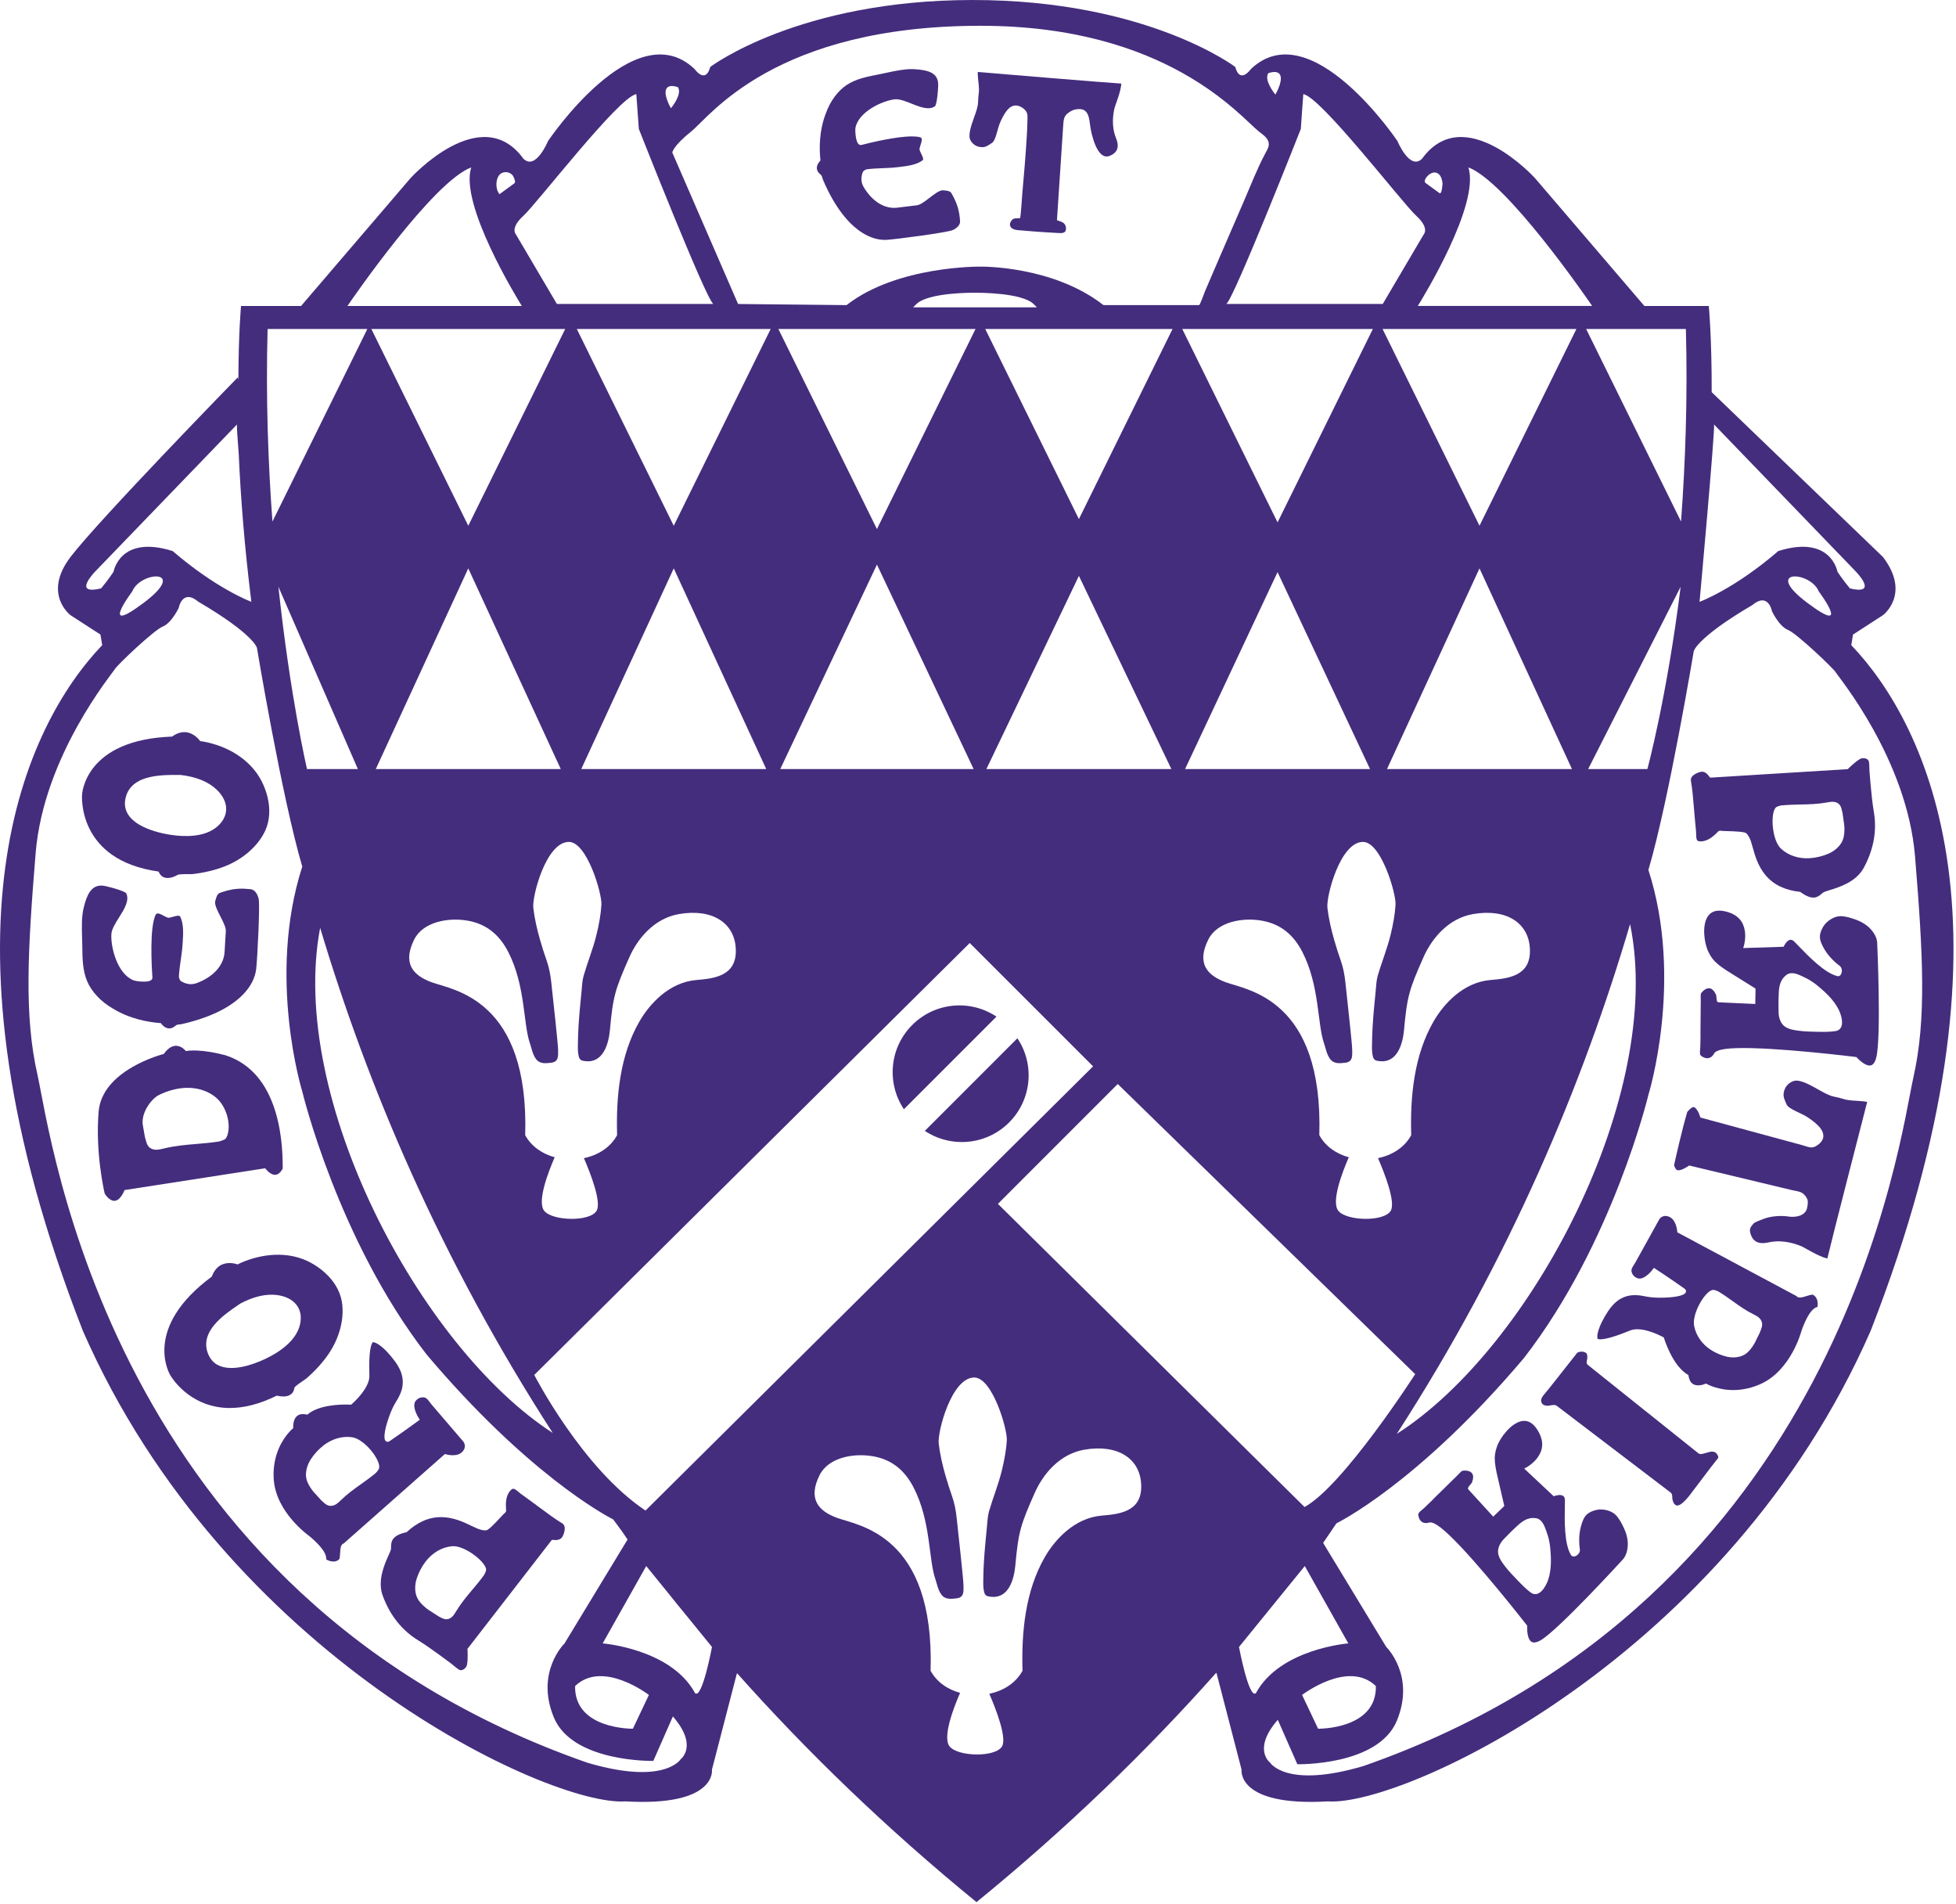
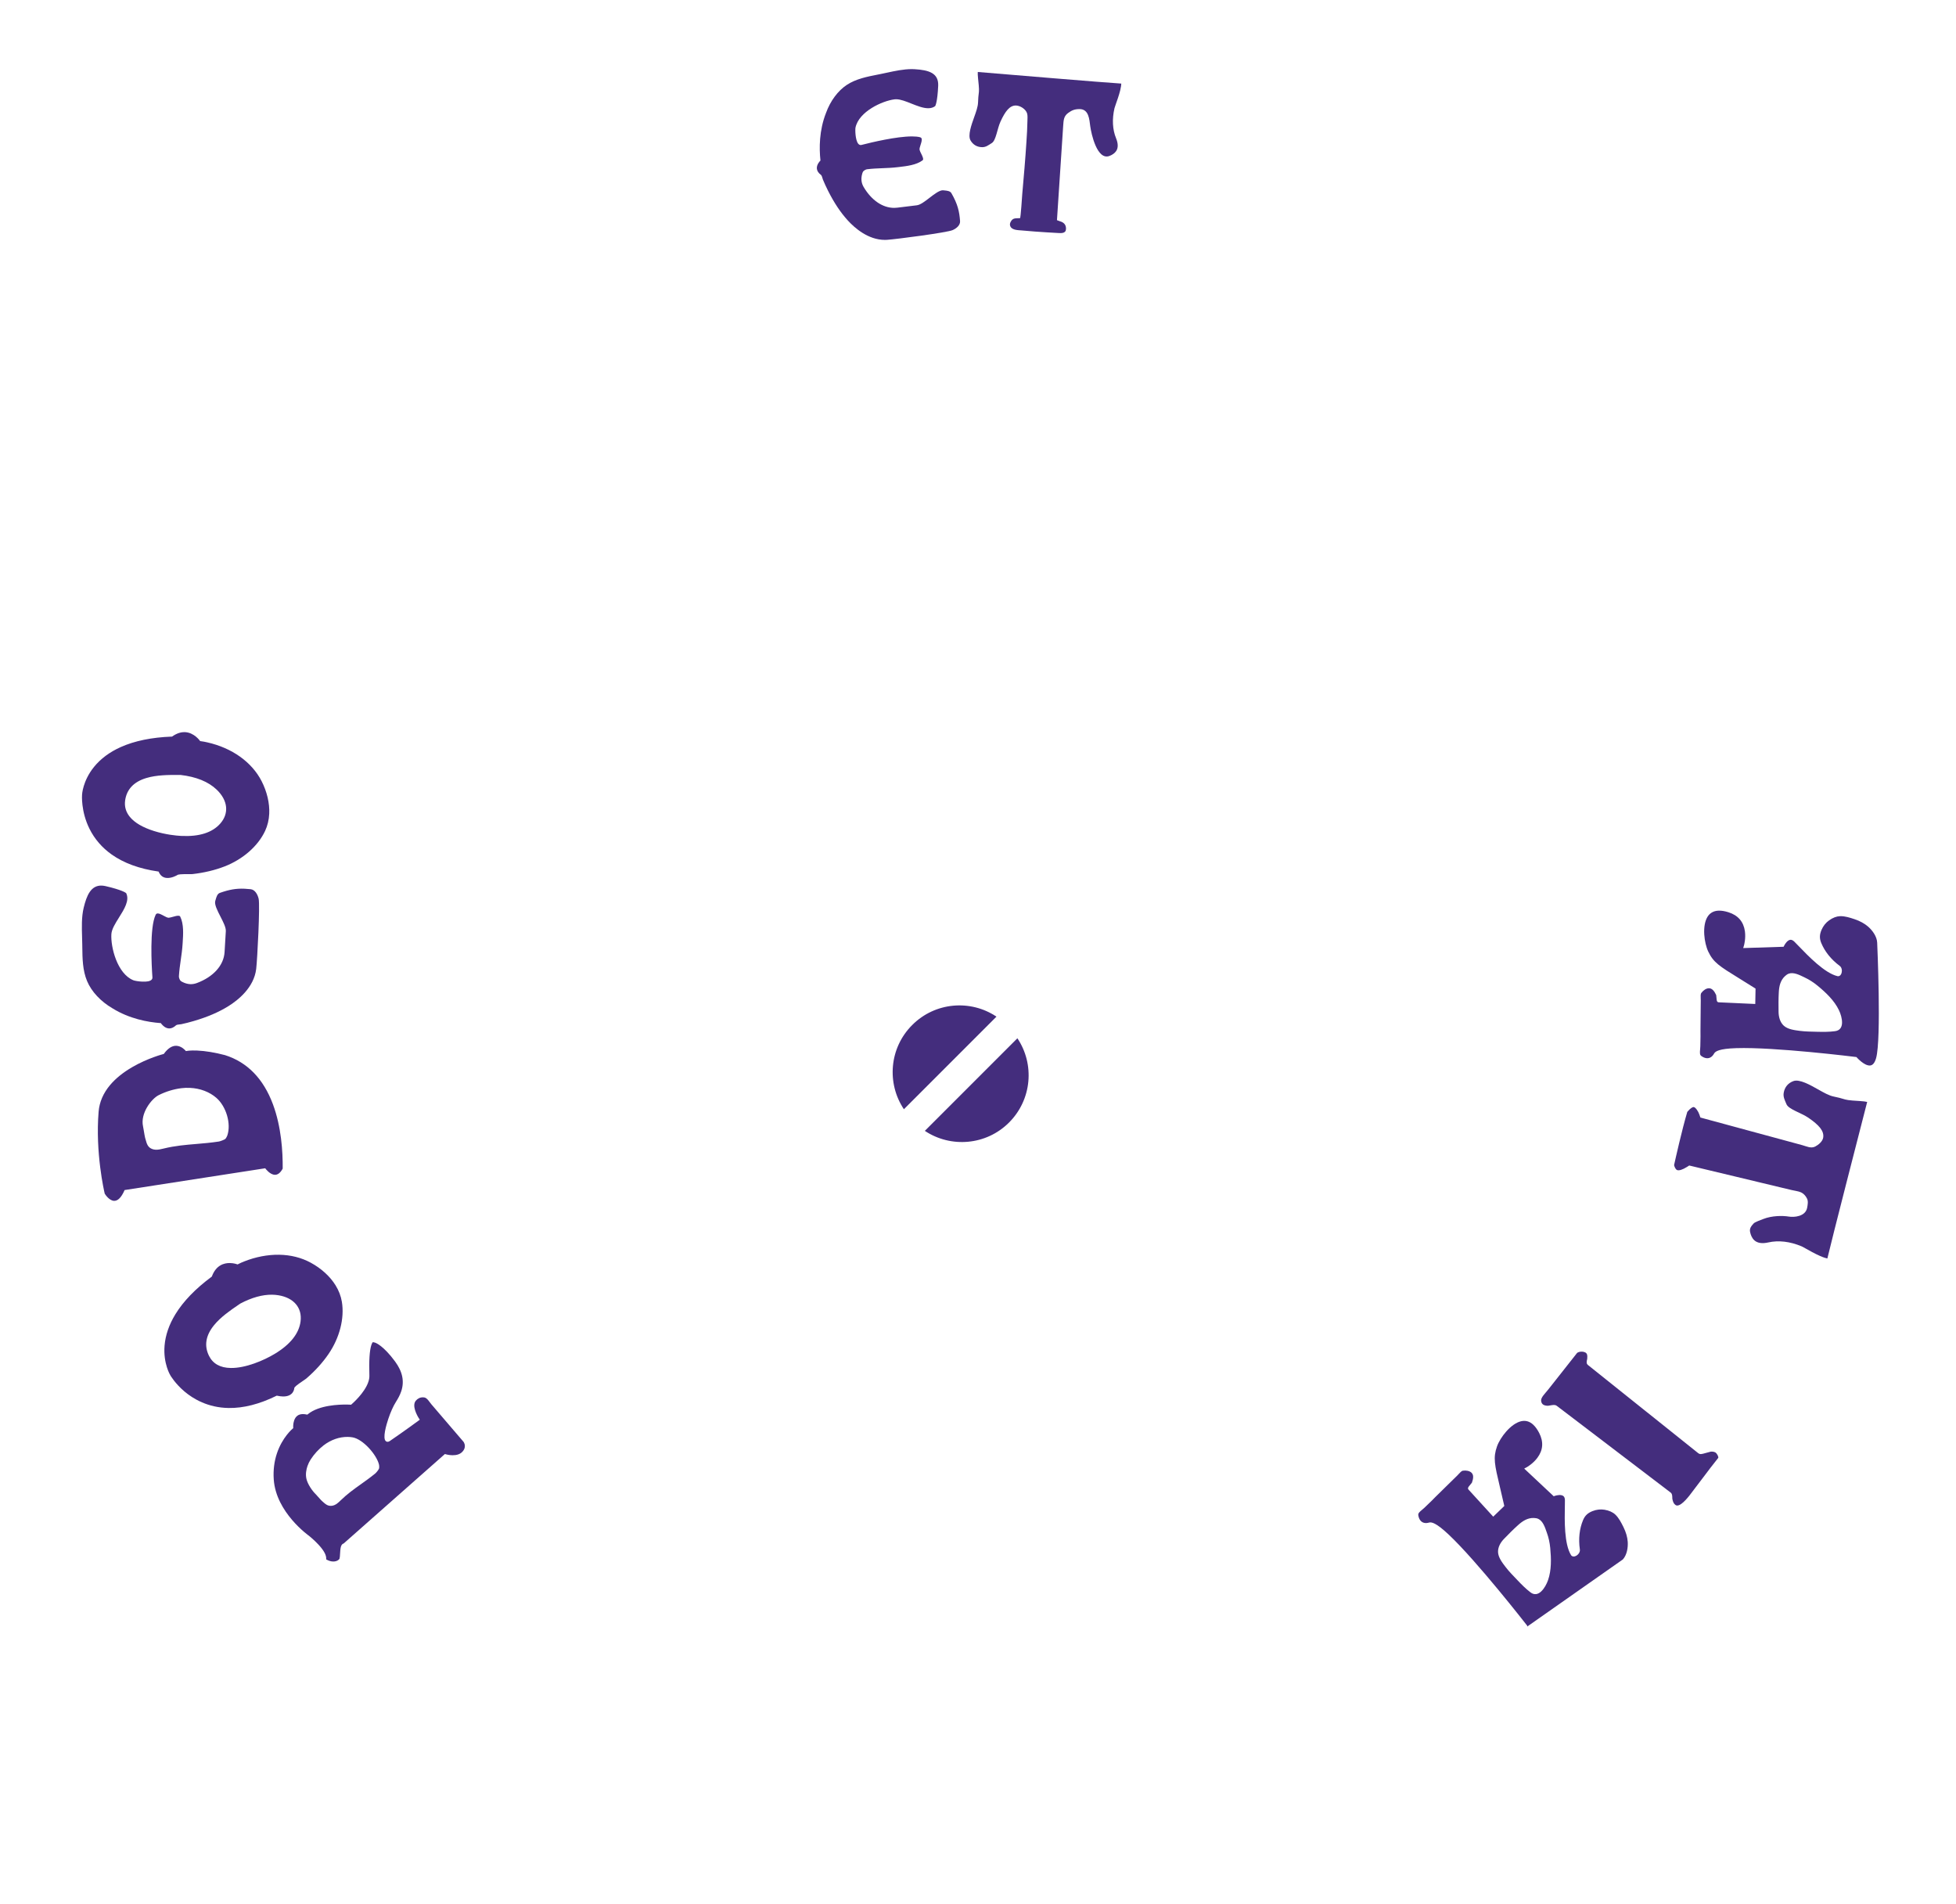
<svg xmlns="http://www.w3.org/2000/svg" clip-rule="evenodd" fill-rule="evenodd" stroke-linejoin="round" stroke-miterlimit="2" viewBox="0 0 593 577">
  <g fill="#442d7d" fill-rule="nonzero" transform="matrix(4.167 0 0 4.167 -4.282 -11.754)">
-     <path d="m100.218 131.282c-5.64 1.668-6.793-.258-6.793-.258s-1.297-.964.568-3.107l1.423 3.233s5.885.129 7.241-3.17c1.361-3.298-.775-5.366-.775-5.366l-4.59-7.565.969-1.425s5.884-2.845 13.644-12.026c6.466-8.341 9.052-19.14 9.052-19.14s2.588-8.34 0-16.358c1.488-5.044 3.298-15.909 3.298-15.909s.194-.969 4.267-3.361c1.166-.969 1.424.453 1.424.453s.518 1.099 1.166 1.357c.644.26 3.36 2.846 3.489 3.105.131.258 5.173 6.272 5.756 13.384.581 7.114.84 11.833-.129 16.101-.972 4.268-5.136 37.873-40.01 50.052zm.911-5.818c.065 3.167-4.203 3.102-4.203 3.102l-1.165-2.457s3.364-2.586 5.368-.645zm-9.958-2.845 4.786-5.887 3.168 5.628s-4.978.388-6.725 3.62c-.516.454-1.229-3.361-1.229-3.361zm-17.54-32.23 8.718-8.719 21.64 21.104s-5.228 8.13-8.049 9.665zm7.555 22.675c-1.999.168-3.417 1.766-4.134 3.003-1.431 2.469-1.715 5.485-1.632 8.283-.491.906-1.405 1.464-2.416 1.673.483 1.111 1.296 3.205.924 3.83-.488.817-3.22.746-3.813 0-.533-.673.293-2.816.764-3.896-.902-.247-1.699-.783-2.146-1.607.296-9.916-5.244-10.553-6.803-11.121-1.401-.511-2.124-1.41-1.271-3.112.642-1.282 2.467-1.624 3.914-1.364 1.447.259 2.338 1.125 2.929 2.275 1.252 2.438 1.083 5.196 1.564 6.61.128.377.201.813.432 1.146.275.395.702.35 1.129.298.419-.051.491-.295.501-.647.01-.362-.03-.728-.064-1.089-.087-.904-.185-1.806-.283-2.709-.05-.457-.098-.915-.147-1.372-.063-.576-.151-1.073-.342-1.619-.172-.493-.332-.989-.475-1.49-.219-.767-.403-1.549-.494-2.342-.096-.844.933-4.795 2.587-4.795 1.323 0 2.417 3.769 2.369 4.562-.045.746-.187 1.484-.364 2.209-.247 1.011-.642 1.969-.931 2.963-.107.371-.115.765-.154 1.147-.043.432-.086.865-.124 1.298-.075.841-.131 1.684-.139 2.528-.003.29-.013.602.06.886.069.27.182.32.474.355 1.303.156 1.703-1.243 1.798-2.285.223-2.454.384-2.951 1.41-5.269.601-1.359 1.803-2.827 3.599-3.142 2.452-.431 4.15.655 4.15 2.689 0 1.827-1.606 1.998-2.872 2.104zm-33.195-.367c-4.616-3.077-8.093-9.865-8.093-9.865l31.683-31.418 8.975 8.972zm3.607 13.283c-1.744-3.232-6.723-3.62-6.723-3.62l3.169-5.628 1.441 1.773c.538.675 1.085 1.348 1.641 2.021l1.701 2.093s-.71 3.815-1.229 3.361zm-3.361.129-1.164 2.457s-4.267.065-4.204-3.102c2.006-1.941 5.368.645 5.368.645zm2.316 4.671s-1.153 1.925-6.794.258c-34.872-12.179-39.039-45.784-40.008-50.053-.972-4.267-.713-8.987-.131-16.1.581-7.113 5.627-13.126 5.755-13.384.128-.26 2.845-2.846 3.492-3.105.647-.258 1.163-1.357 1.163-1.357s.26-1.422 1.423-.453c4.074 2.392 4.268 3.361 4.268 3.361s1.81 10.865 3.298 15.909c-2.585 8.017 0 16.358 0 16.358s2.586 10.799 9.052 19.14c7.277 8.607 12.902 11.646 13.575 11.992.212.291.426.583.641.874l.399.584-4.592 7.566s-2.134 2.068-.775 5.366c1.358 3.299 7.241 3.171 7.241 3.171l1.423-3.234c1.865 2.142.57 3.107.57 3.107zm-39.076-84.107c-3.319 2.49-.83-.83-.83-.83.604-1.506 4.149-1.657.83.83zm-3.094-1.054c-2.188.527-.377-1.282-.377-1.282l10.261-10.638c-.019.112.037.964.131 2.181.136 3.051.41 6.66.917 10.715-.153-.057-2.587-.991-5.726-3.693-3.849-1.206-4.3 1.509-4.3 1.509s-.453.678-.906 1.208zm12.114-18.869h7.257l-6.905 14.007c-.314-4.23-.488-8.984-.352-14.007zm14.815-11.753c-.867 2.689 3.344 9.538 3.68 10.079h-12.686c.413-.603 6.221-9.034 9.006-10.079zm2.113.482.011-.009c.121-.099.293-.143.465-.123.178.021.336.109.434.241.022.029.185.333.163.479-.008.051-.035.08-.056.095l-1.077.785-.059-.088c-.24-.36-.224-1.09.119-1.38zm1.681 3.04c.993-.904 6.954-8.67 8.217-8.85.09 1.174.182 2.528.182 2.528s4.876 12.373 5.418 12.733h-11.379l-2.981-5.057s-.449-.452.543-1.354zm10.441-9.299c.134-.163.394-.187.776-.069l.025.008.013.022c.293.488-.426 1.394-.457 1.432l-.064.079-.048-.089c-.057-.103-.545-1.016-.245-1.383zm.499 31.844-7.053-14.314h14.105zm-6.73 17.698 6.73-14.6 6.729 14.6zm-1.49 0h-13.458l6.729-14.599zm-6.729-17.699-7.052-14.313h14.104zm-11.734 17.699s-1.22-5.23-2.08-13.262l5.782 13.262zm.957 11.548c3.421 11.429 8.729 24.071 16.924 36.742-9.679-6.252-19.275-24.392-16.924-36.742zm21.605 15.08c-.491.907-1.405 1.464-2.416 1.673.483 1.112 1.296 3.205.924 3.829-.488.819-3.22.747-3.813 0-.533-.671.293-2.814.764-3.894-.902-.247-1.699-.783-2.146-1.608.296-9.915-5.244-10.552-6.803-11.12-1.401-.511-2.123-1.41-1.271-3.112.642-1.283 2.467-1.624 3.915-1.365 1.446.259 2.337 1.126 2.928 2.275 1.252 2.439 1.083 5.197 1.564 6.61.128.378.201.813.432 1.146.275.396.702.35 1.129.298.42-.051.491-.294.501-.646.011-.363-.03-.729-.064-1.089-.086-.904-.185-1.806-.283-2.709-.05-.458-.097-.915-.147-1.373-.063-.575-.151-1.073-.342-1.619-.172-.492-.332-.988-.475-1.49-.219-.766-.403-1.548-.494-2.342-.096-.844.933-4.794 2.588-4.794 1.322 0 2.416 3.768 2.368 4.562-.045.745-.186 1.484-.364 2.208-.247 1.012-.642 1.969-.931 2.964-.107.371-.115.764-.153 1.146-.044.433-.087.866-.125 1.299-.074.84-.131 1.683-.139 2.527-.003.29-.013.603.06.886.069.271.182.32.474.355 1.304.156 1.703-1.243 1.798-2.285.223-2.453.384-2.95 1.41-5.269.601-1.359 1.803-2.826 3.6-3.142 2.451-.431 4.149.656 4.149 2.689 0 1.828-1.605 1.999-2.872 2.105-1.999.168-3.417 1.765-4.134 3.002-1.431 2.47-1.715 5.486-1.632 8.283zm21.536-60.214.233-.232c.857-.856 4.134-.836 4.273-.826.133-.006 3.409-.03 4.269.826l.233.232zm4.404 33.586h-14.07l7.035-14.873zm-7.036-17.458-7.172-14.554h14.345zm21.422 17.458h-13.458l6.73-14.052zm-6.728-18.184-6.815-13.828h13.628zm-28.193-28.206c1.354-1.084 6.051-7.676 21.041-7.676 13.545 0 18.872 6.591 20.228 7.675.235.189.543.384.677.666.17.358-.034.645-.201.958-.597 1.12-1.043 2.299-1.549 3.46-.585 1.344-1.167 2.689-1.747 4.035-.361.839-.722 1.678-1.082 2.517-.032.074-.359 1.007-.432 1.007h-6.954c-3.701-2.889-8.94-2.799-8.94-2.799s-6.051-.09-9.753 2.799l-7.891-.081-4.786-11.017s.035-.461 1.389-1.544zm41.962-4.208.014-.022.025-.008c.385-.121.649-.099.787.068.304.373-.192 1.301-.249 1.406l-.049.089-.064-.079c-.031-.039-.76-.96-.464-1.454zm2.378 4.033s.09-1.354.179-2.528c1.263.18 7.224 7.946 8.219 8.85.991.902.541 1.354.541 1.354l-2.979 5.057h-11.381c.544-.36 5.421-12.733 5.421-12.733zm9.556 3.2c.184-.062.36-.025.5.109h.001c.018.019.038.041.057.064.096.122.162.315.195.577.004.025-.035.646-.148.714l-.039.023-.05-.027s-.967-.704-.991-.722c-.029-.021-.074-.071-.06-.171.03-.192.264-.475.535-.567zm2.633-.4c2.787 1.045 8.595 9.476 9.007 10.079h-12.686c.337-.541 4.548-7.39 3.679-10.079zm8.715 43.765 6.729-13.262c-1.001 8.032-2.42 13.262-2.42 13.262zm3.05 11.275c2.556 12.399-7.187 30.849-16.974 37.082 8.267-12.794 13.578-25.561 16.974-37.082zm-4.228-11.275h-13.458l6.73-14.599zm-6.728-17.699-7.053-14.313h14.104zm-21.626-14.313h13.868l-6.934 14.069zm6.934 17.686 6.729 14.326h-13.458zm9.725 40.954c-.491.907-1.405 1.464-2.416 1.673.483 1.112 1.296 3.205.925 3.829-.489.819-3.221.747-3.814 0-.533-.671.293-2.814.764-3.894-.902-.247-1.699-.783-2.146-1.608.296-9.915-5.244-10.552-6.803-11.12-1.401-.511-2.124-1.41-1.271-3.112.642-1.283 2.467-1.624 3.914-1.365 1.446.259 2.338 1.126 2.929 2.275 1.252 2.439 1.082 5.197 1.564 6.61.128.378.201.813.432 1.146.275.396.701.35 1.129.298.419-.051.49-.294.501-.646.01-.363-.03-.729-.064-1.089-.087-.904-.185-1.806-.283-2.709-.05-.458-.098-.915-.147-1.373-.063-.575-.152-1.073-.342-1.619-.172-.492-.332-.988-.475-1.49-.219-.766-.403-1.548-.494-2.342-.096-.844.933-4.794 2.588-4.794 1.322 0 2.416 3.768 2.368 4.562-.045.745-.186 1.484-.363 2.208-.248 1.012-.643 1.969-.931 2.964-.108.371-.116.764-.154 1.146-.044.433-.087.866-.125 1.299-.074.84-.131 1.683-.139 2.527-.003.29-.013.603.06.886.069.271.182.32.474.355 1.304.156 1.703-1.243 1.798-2.285.223-2.453.385-2.95 1.41-5.269.601-1.359 1.803-2.826 3.6-3.142 2.452-.431 4.15.656 4.149 2.689 0 1.828-1.605 1.999-2.872 2.105-1.999.168-3.417 1.765-4.134 3.002-1.431 2.47-1.715 5.486-1.632 8.283zm19.983-58.64c.135 5.023-.039 9.777-.353 14.007l-6.904-14.007zm8.84 19.923c-3.319-2.487.226-2.336.829-.83 0 0 2.489 3.32-.829.83zm-6.791-12.974 10.261 10.638s1.81 1.809-.378 1.282c-.453-.53-.904-1.208-.904-1.208s-.454-2.715-4.302-1.509c-3.241 2.792-5.732 3.696-5.732 3.696s1.133-12.447 1.055-12.899zm9.983 16.049.129-.771 2.179-1.41s2.052-1.538 0-4.23l-12.463-11.992c.01-4.003-.211-6.269-.211-6.269h-4.685l-7.966-9.306s-5.129-5.64-8.207-1.409c-.896.898-1.795-1.283-1.795-1.283s-6.281-9.358-10.64-5.255c-.898 1.154-1.153-.129-1.153-.129s-6.41-4.873-19.105-4.873c-12.692 0-19.103 4.873-19.103 4.873s-.257 1.283-1.155.129c-4.359-4.103-10.641 5.255-10.641 5.255s-.896 2.181-1.795 1.283c-3.076-4.231-8.204 1.409-8.204 1.409l-7.969 9.306h-4.369s-.183 1.942-.192 5.406l-.036-.222s-10.128 10.383-12.179 13.077c-2.05 2.692 0 4.23 0 4.23l2.179 1.41.129.771c-5.514 5.768-12.82 20.64-1.41 49.872 10.385 23.718 33.975 34.617 39.488 34.231 6.668.386 6.283-2.309 6.283-2.309l1.795-6.924.031-.092c5.073 5.698 10.848 11.287 17.422 16.654 6.588-5.378 12.371-10.978 17.446-16.689l.043.127 1.795 6.924s-.386 2.695 6.282 2.309c5.513.386 29.103-10.513 39.489-34.231 11.409-29.232 4.103-44.104-1.412-49.872z" />
    <path d="m67.397 77.378c-1.668 1.663-1.87 4.237-.607 6.127l6.735-6.735c-1.884-1.264-4.461-1.062-6.128.608z" />
    <path d="m75.048 78.344-6.734 6.734c1.889 1.258 4.465 1.056 6.126-.606 1.67-1.67 1.873-4.244.608-6.128z" />
-     <path d="m19.715 71.886c0 .069 0 .139-.001.207.001-.068.001-.138.001-.207z" />
    <path d="m14.208 77.322c.294-.063.6-.14.908-.231 1-.291 1.83-.648 2.539-1.09.682-.426 1.851-1.342 2.012-2.703.083-.695.286-4.643.177-5.107-.074-.312-.266-.657-.584-.691-.162-.017-.304-.028-.435-.034-.607-.027-1.112.058-1.803.303-.184.066-.248.29-.304.487-.01.032-.018.063-.028.093-.079.257.155.711.38 1.15.207.405.403.786.387 1.059l-.001.008-.09 1.51c-.058.962-.813 1.804-2.021 2.252-.16.059-.321.086-.48.079-.192-.009-.384-.064-.586-.168-.053-.028-.112-.063-.149-.122-.041-.064-.099-.204-.085-.308.024-.397.079-.785.133-1.16s.109-.763.133-1.158l.008-.124c.039-.593.087-1.331-.179-1.87-.014-.029-.041-.062-.13-.066-.109-.005-.257.037-.399.077-.11.031-.213.06-.297.068-.009.001-.018.001-.027.001-.091-.004-.206-.067-.341-.14-.144-.078-.308-.167-.431-.172-.079-.004-.13.027-.165.101-.446.924-.294 3.689-.236 4.514.002.028.003.044.003.047.001.063-.022.12-.068.164-.106.104-.332.148-.674.133-.278-.012-.554-.062-.651-.102-1.166-.476-1.65-2.402-1.594-3.347.022-.365.28-.776.553-1.211.387-.616.786-1.252.523-1.777-.03-.027-.29-.23-1.492-.509-.096-.022-.189-.035-.276-.039-.808-.036-1.112.748-1.32 1.601-.164.672-.141 1.425-.119 2.153.005.179.011.348.013.517.001.063.002.126.003.19.01.839.021 1.707.349 2.487.318.759.989 1.478 1.84 1.974 1.235.769 2.582 1.01 3.495 1.078l.033.002.018.028c.003.004.233.345.57.36.168.008.339-.068.508-.223.05-.046.153-.06.292-.074.036-.003.07-.007.088-.01z" />
    <path d="m28.612 109.613c-.002.007-.004.015-.007.024-.037.107-.21.308-.27.357-.36.296-.711.546-1.052.788-.509.363-.989.705-1.47 1.173l-.006.006c-.164.16-.349.341-.608.385-.041.006-.081.01-.12.009-.239-.004-.397-.147-.537-.273-.032-.029-.063-.057-.096-.085-.036-.03-.121-.124-.292-.316l-.003-.003c-.063-.07-.14-.156-.157-.173-.258-.251-.581-.725-.671-1.108-.083-.352-.006-.701.073-.933.058-.167.137-.332.23-.476.254-.394.578-.749.937-1.027.53-.41 1.157-.63 1.765-.621.115.002.229.012.341.03.762.125 1.768 1.266 1.935 1.995.011.048.021.183.008.248zm5.263-2.938-1.461-1.706c-.044-.052-.085-.107-.125-.161-.119-.16-.231-.312-.397-.339-.032-.005-.065-.008-.097-.008-.202-.003-.387.087-.523.255-.032.04-.057.086-.074.137-.148.44.297 1.121.301 1.128l.036.053.035.054-.052.038-.051.039c-.01.007-.969.716-2.079 1.474-.056.039-.112.058-.164.057-.043-.001-.084-.015-.118-.041-.268-.203.032-1.206.173-1.628.164-.488.359-.924.55-1.227.136-.215.289-.476.39-.777.242-.723.095-1.433-.45-2.172-.808-1.094-1.377-1.372-1.529-1.387l-.02-.002-.019-.002-.015-.011-.014-.01h.001s-.001 0-.001.001c-.003 0-.061.021-.126.214-.129.387-.178 1.133-.144 2.214.006.146-.02.305-.076.472-.27.807-1.176 1.59-1.215 1.623l-.042.036-.056-.004s-.083-.006-.224-.008c-.589-.009-2.047.04-2.852.693l-.025.02-.024.02-.032-.006-.031-.006c-.085-.017-.165-.026-.239-.028-.336-.005-.553.151-.662.477-.079.236-.066.476-.066.479l.002.034.002.035-.054.044c-.007.006-.742.623-1.132 1.786-.199.594-.277 1.231-.232 1.895.162 2.406 2.538 4.086 2.562 4.102l.002.001.003.003c.005.004.356.284.677.629.419.45.605.805.569 1.083.177.101.348.154.508.156.071.001.14-.008.204-.026.139-.04.232-.121.259-.178.001-.003.002-.006.003-.01.022-.066.031-.22.038-.356.011-.193.022-.391.068-.53.048-.142.127-.193.192-.21l7.312-6.46.029-.025.028-.025.037.011.036.011c.002 0 .213.063.471.067.311.004.549-.074.707-.234.084-.084.142-.173.172-.265.083-.246-.046-.443-.067-.474z" />
    <path d="m72.166 8.057c-.006.092-.006.245.021.482.087.777.074.88.043 1.129-.015.114-.034.27-.045.608-.01.308-.138.667-.287 1.082-.197.55-.466 1.304-.264 1.668.18.322.484.5.855.5.269 0 .438-.135.703-.304.303-.194.385-1.03.627-1.558.347-.757.669-1.169 1.113-1.169.318 0 .739.271.825.586.044.163.023.367.021.535-.007.502-.038 1.004-.071 1.504-.082 1.274-.191 2.547-.305 3.819-.01.108-.112 1.746-.163 1.75-.302.026-.522-.049-.683.275-.038.076-.063.163-.044.246.08.361.572.347.847.373.323.031.648.057.972.081.555.041 1.111.075 1.667.105.237.013.57.041.586-.28.011-.244-.08-.473-.444-.574-.015-.004-.213-.077-.213-.079l.012-.181c.009-.139.422-6.447.44-6.676.032-.403.028-.695.362-.941.276-.203.487-.282.83-.282.682 0 .711.76.778 1.249.075.547.498 2.505 1.402 2.158.187-.072.371-.185.484-.355.153-.23.15-.544-.009-.933-.259-.631-.298-1.386-.114-2.183.013-.056.038-.128.095-.287.086-.241.231-.646.321-1.012.06-.246.077-.4.079-.492-1.204-.072-8.818-.708-10.441-.844z" />
-     <path d="m129.134 99.567c-.015.04-.03.079-.043.119-.015.045-.07.157-.184.384-.043.086-.095.189-.105.211-.138.329-.453.797-.763 1.017-.283.201-.617.252-.847.26-.167.005-.339-.011-.496-.046-.43-.098-.849-.274-1.211-.511-.639-.418-1.077-1.056-1.204-1.753-.136-.754.547-2.094 1.138-2.507.039-.027.154-.084.216-.094.007-.001.015-.002.024-.003.106-.003.34.088.403.126.377.231.712.47 1.037.701.485.347.943.674 1.513.957l.006.003c.195.096.415.206.537.431.145.268.058.5-.021.705zm3.738-2.576h-.01c-.07.003-.218.048-.348.089-.184.057-.374.116-.52.121-.15.005-.225-.051-.264-.106l-8.605-4.6-.033-.018-.034-.018-.004-.076c-.001-.008-.059-.816-.567-1.046-.108-.049-.212-.072-.309-.069-.259.009-.399.198-.421.229l-.654 1.181-1.089 1.964c-.033.059-.07.117-.107.173-.109.168-.212.326-.179.491.047.235.21.415.447.495.049.016.101.023.155.022.463-.016.947-.669.951-.676l.076-.104.108.07c.01.007 1.006.656 2.107 1.434.137.097.13.204.113.259-.096.322-1.141.391-1.586.405-.515.017-.991-.014-1.342-.088-.249-.052-.547-.104-.864-.094-.761.026-1.376.411-1.878 1.18-.744 1.138-.806 1.769-.767 1.916l.01.038-.005.018-.005.017c.003.002.044.049.245.042.409-.013 1.124-.228 2.126-.636.135-.057.293-.088.469-.094.85-.028 1.9.548 1.944.572l.024.014.025.013.016.054c.005.02.596 1.984 1.715 2.644l.027.016.028.016.005.032.005.031c.076.477.317.702.735.688.249-.008.47-.104.472-.105l.031-.014.032-.014.03.018.03.017c.008.005.844.479 2.069.438.626-.02 1.25-.17 1.856-.443 2.199-.992 2.945-3.804 2.952-3.832l.001-.002.001-.004c.002-.007.143-.435.353-.854.276-.549.543-.848.817-.911.06-.364-.035-.588-.127-.712-.086-.117-.194-.176-.257-.181z" />
    <path d="m125.824 108.468c-.077-.044-.18-.064-.316-.06-.043.007-.214.055-.307.082-.247.07-.347.097-.421.099-.092.003-.156-.032-.193-.062l-1.778-1.421-1.057-.845c-2.302-1.84-5.171-4.134-5.185-4.144-.138-.11-.109-.243-.068-.425l.002-.011c.002-.008.004-.016.005-.021.015-.135.009-.24-.016-.322-.05-.156-.253-.206-.412-.201-.117.004-.227.036-.303.089-.006.006-.022.026-.029.035-.493.628-.992 1.26-1.475 1.871-.204.258-.408.515-.611.773-.052.066-.108.131-.163.194-.294.341-.413.516-.31.754.037.084.105.146.201.182.067.026.15.039.259.041.022-.002.093-.014.132-.021.1-.017.204-.035.283-.038.06-.002.149.003.229.063l-.001.001c.012.008.023.016.034.025l1.538 1.17c2.395 1.825 6.69 5.094 6.706 5.107.12.091.123.222.128.404v.013c.001.013.001.024.001.032.03.171.075.292.138.37.096.119.171.132.225.13.356-.012.879-.715 1.102-1.016.043-.059.082-.111.115-.153.233-.3.465-.609.69-.908.336-.447.683-.908 1.042-1.352.007-.009.024-.03.029-.038.033-.09-.096-.329-.214-.397z" />
    <path d="m17.567 85.413c-.017.049-.088.19-.132.237-.076.081-.403.191-.485.204-.578.089-1.119.134-1.642.178-.79.066-1.537.128-2.371.331l-.01.003c-.187.045-.381.092-.573.084-.097-.005-.184-.022-.265-.055-.31-.123-.381-.377-.456-.647-.015-.052-.03-.106-.047-.16s-.053-.265-.102-.557c-.022-.126-.042-.245-.049-.276-.212-.951.614-2.012 1.134-2.273.523-.263 1.094-.438 1.65-.507.206-.025.416-.034.622-.024.745.032 1.431.292 1.931.729.72.63 1.084 1.882.795 2.733zm4.028 2.413c.012-1.237-.101-3.046-.709-4.678-.693-1.862-1.865-3.065-3.484-3.577-.744-.195-1.425-.307-2.024-.334-.521-.023-.784.031-.786.031l-.041.009-.026-.033c-.003-.003-.275-.336-.661-.353-.313-.014-.618.179-.907.574l-.015.02-.023.006c-.012.002-1.135.291-2.273.953-.667.387-1.207.824-1.608 1.3-.498.591-.779 1.243-.836 1.938-.246 2.975.399 5.775.445 5.966.041.066.329.506.677.521.273.012.527-.24.753-.75l.015-.034.037-.006 10.154-1.573.041-.007.025.034c.003.004.315.425.668.441.218.01.412-.141.578-.448z" />
-     <path d="m36.234 117.402c-.282.389-.57.73-.848 1.061-.419.499-.815.97-1.178 1.571l-.004.007c-.117.193-.25.413-.477.514-.079.035-.156.051-.236.05-.156-.003-.289-.073-.43-.147-.04-.021-.08-.042-.123-.063-.041-.02-.174-.108-.371-.239-.093-.062-.189-.126-.212-.14-.319-.183-.76-.568-.947-.92-.245-.461-.195-1.049-.066-1.445.148-.455.376-.889.659-1.255.497-.641 1.195-1.043 1.915-1.104.033-.003.068-.004.103-.004.782.012 1.985.862 2.312 1.487.021.039.064.162.066.217.005.1-.127.361-.163.41zm5.778-2.937c.114-.29.192-.67-.082-.838-.549-.336-1.078-.73-1.59-1.11-.191-.143-.389-.29-.583-.431-.28-.202-.559-.405-.838-.608-.054-.039-.107-.085-.158-.129-.107-.091-.217-.185-.339-.228-.018-.006-.035-.01-.052-.01-.073-.001-.141.057-.22.144-.348.384-.337 1.005-.298 1.438.008.096-.095.185-.171.25-.014.012-.026.023-.034.031-.019.018-.072.076-.139.148-.568.616-.951.999-1.112 1.013-.028.003-.057.004-.086.003-.216-.003-.427-.08-.586-.146-.116-.048-.25-.113-.391-.181-.547-.263-1.296-.623-2.164-.636-.903-.014-1.736.34-2.547 1.084l-.013.012-.018.004c-1.095.239-1.104.713-1.111 1.059-.001.052-.002.102-.006.149-.009.098-.082.261-.184.486-.287.638-.822 1.826-.415 2.927.524 1.417 1.384 2.503 2.558 3.229.565.348 1.105.736 1.655 1.136.247.18.498.366.766.567.069.052.139.111.207.168.124.104.252.211.382.283.025.015.044.022.062.025.015.003.031.005.047.005.207.003.411-.204.449-.384.089-.43.038-1.133.037-1.14l-.002-.026.016-.02s6.091-7.864 6.105-7.882c.023-.03.059-.029.08-.029.033.001.086.006.133.01.028.003.061.006.071.006.103-.002.188-.016.26-.042.147-.052.237-.15.311-.337z" />
    <path d="m21.016 101.298c-.803.485-2.123 1.045-3.201 1.028-.766-.011-1.298-.309-1.582-.883-.361-.731-.242-1.475.354-2.213.496-.615 1.219-1.108 1.747-1.468.06-.041.117-.08.172-.117l.003-.003.003-.002c.832-.438 1.611-.655 2.316-.644.155.002.308.016.456.04 1.12.183 1.737.911 1.611 1.9-.112.882-.744 1.676-1.879 2.362zm2.087 1.943c.092-.062.179-.121.203-.142.651-.563 1.199-1.166 1.626-1.793.805-1.177 1.167-2.595.968-3.794-.069-.413-.222-.815-.457-1.196-.399-.647-1.04-1.232-1.805-1.646-.685-.372-1.461-.567-2.306-.58-.83-.012-1.708.156-2.54.487-.14.056-.302.123-.453.204l-.027.014-.029-.011c-.003-.001-.23-.086-.528-.091-.431-.006-1.008.156-1.309.966l-.007.019-.016.012c-1.172.868-2.059 1.786-2.635 2.728-.46.751-.725 1.52-.788 2.284-.107 1.301.417 2.153.422 2.161.005.009.34.593 1.027 1.174.633.535 1.704 1.177 3.213 1.2 1.079.017 2.25-.282 3.48-.888l.022-.01.023.005c.155.034.299.053.429.055.778.012.819-.572.821-.597.004-.089.148-.209.666-.561z" />
    <path d="m17.046 62.734c-.576.648-1.515.949-2.791.892-.032-.001-.063-.003-.094-.005-.296-.016-1.078-.085-1.935-.355-.813-.256-1.403-.602-1.752-1.028-.289-.353-.404-.756-.342-1.198.115-.807.634-1.355 1.543-1.627.756-.227 1.632-.225 2.271-.224h.216c1.14.132 2.025.491 2.628 1.067.821.783.919 1.733.256 2.478zm3.011-3.101c-.711-1.383-2.149-2.409-3.947-2.813-.147-.033-.319-.07-.489-.089l-.031-.003-.018-.025c-.004-.006-.421-.598-1.084-.627-.303-.013-.614.091-.925.311l-.017.012-.02.001c-1.457.054-2.707.31-3.715.762-.804.36-1.457.844-1.941 1.44-.43.529-.644 1.05-.748 1.395-.113.373-.124.625-.124.627-.002.015-.095 1.203.538 2.478.371.747.916 1.378 1.619 1.876.881.623 2.016 1.038 3.373 1.233l.037.005.016.034c.123.276.325.421.601.433.343.016.684-.175.735-.205.067-.06.267-.076.856-.074.111.001.216.001.247-.002.856-.097 1.648-.286 2.355-.561 1.329-.517 2.429-1.483 2.942-2.585.176-.379.277-.798.298-1.244.037-.76-.161-1.605-.558-2.379z" />
    <path d="m70.246 16.871c-.092-.158-.309-.179-.501-.198-.032-.003-.062-.006-.091-.009-.011-.001-.023-.002-.035-.002-.251 0-.615.28-.967.55-.34.262-.662.509-.919.541l-1.426.174c-.075.009-.152.014-.228.014-.835 0-1.642-.55-2.213-1.51-.181-.303-.213-.633-.099-1.008.017-.054.04-.116.089-.161.053-.049.174-.128.274-.132.373-.046.743-.06 1.101-.075.357-.014.727-.028 1.098-.074l.116-.013c.557-.065 1.251-.146 1.705-.485.101-.073-.011-.301-.102-.485-.047-.096-.092-.187-.113-.265-.025-.088.017-.217.066-.367.056-.171.125-.384.068-.49-.019-.035-.052-.058-.101-.072-.148-.041-.347-.061-.592-.061-1.131 0-2.922.428-3.64.612-.026.006-.041.01-.044.011-.015.003-.029.004-.044.004-.047 0-.117-.017-.182-.097-.215-.264-.228-1.024-.197-1.172.244-1.167 1.953-1.946 2.842-2.055.035-.004.072-.006.11-.006.323 0 .706.152 1.111.314.419.167.853.34 1.226.34.203 0 .37-.051.509-.156.021-.035.164-.314.218-1.471.043-.921-.656-1.151-1.719-1.213-.068-.004-.138-.006-.209-.006-.591 0-1.211.133-1.811.262-.166.036-.322.07-.478.101-.059.011-.117.023-.176.035-.778.152-1.582.31-2.25.747-.65.426-1.204 1.171-1.519 2.045-.503 1.277-.498 2.569-.406 3.429l.004.033-.024.023c-.003.003-.258.252-.24.55.011.171.11.329.297.469.052.039.082.133.119.26.009.034.018.065.025.08.108.262.232.533.369.805.441.878.913 1.589 1.445 2.172.481.527 1.47 1.412 2.692 1.412.053 0 .106-.002.159-.005.66-.042 4.361-.525 4.774-.707.276-.121.562-.356.54-.656-.052-.698-.168-1.229-.631-2.032z" />
    <path d="m136.874 82.975c-.101-.024-.268-.052-.534-.067-.87-.049-.981-.083-1.249-.165-.123-.037-.29-.088-.659-.163-.337-.069-.707-.278-1.136-.52-.568-.321-1.345-.76-1.783-.604-.388.138-.642.44-.711.851-.051.297.065.51.201.834.157.371 1.06.619 1.595.985.767.526 1.159.959 1.075 1.45-.047.275-.344.521-.578.641-.309.16-.631-.014-.934-.096-.193-.053-.387-.105-.581-.158-.501-.136-1.002-.272-1.504-.408-.572-.155-1.145-.31-1.718-.465-.548-.149-1.097-.298-1.646-.447-.431-.117-.862-.234-1.292-.35-.217-.059-.434-.118-.651-.177-.003-.001-.028-.005-.029-.008l-.083-.237c-.079-.225-.271-.503-.399-.524-.075-.012-.243.073-.472.351-.385 1.294-.864 3.431-.961 3.871.034.141.108.307.216.358.13.061.404-.024.716-.221l.17-.108.196.047c.151.036.303.072.454.109.39.093.779.186 1.169.28.53.127 1.061.254 1.592.381l1.725.414c.523.125 1.045.25 1.568.376.249.059.498.116.746.178.223.057.479.076.689.171.192.088.332.258.427.441.104.2.053.449.017.661-.114.667-.969.719-1.335.658-.45-.075-1.226-.072-1.851.172-.177.068-.615.224-.709.326-.188.204-.309.369-.261.615.045.22.134.445.3.602.224.212.57.268 1.027.165.742-.168 1.579-.07 2.42.283.06.025.134.066.298.159.249.141.666.377 1.052.545.259.113.425.16.526.18.306-1.319 2.441-9.617 2.897-11.386z" />
-     <path d="m130.646 61.404c.478-.044.925-.054 1.356-.064.652-.014 1.267-.027 1.958-.151l.008-.002c.222-.04.475-.085.701.019.078.037.141.084.193.144.101.119.136.266.174.421.01.043.021.088.033.133.013.045.034.202.065.437.015.111.03.225.036.252.073.361.074.945-.067 1.318-.184.489-.659.839-1.042 1.004-.439.189-.916.304-1.378.332-.808.05-1.571-.208-2.093-.709-.025-.023-.048-.048-.071-.075-.506-.595-.663-2.06-.409-2.718.016-.042.08-.155.119-.194.073-.069.356-.142.417-.147zm-6.02-2.402c-.293.105-.63.298-.575.614.109.635.163 1.292.214 1.927.02.238.04.483.062.723.032.343.064.687.096 1.03.006.067.007.137.008.204.002.14.004.285.052.406.007.017.016.032.026.045.048.056.136.069.254.07.518.008.977-.41 1.277-.724.067-.07.202-.051.301-.038.018.003.034.005.045.006.027.002.105.004.204.006.836.021 1.378.056 1.495.167.019.02.04.041.058.063.141.165.222.373.278.536.04.12.08.263.122.414.162.584.386 1.384.95 2.045.585.688 1.401 1.079 2.495 1.198l.018.002.015.011c.902.665 1.264.359 1.528.136.041-.034.078-.066.116-.094.08-.058.251-.11.487-.183.669-.205 1.915-.588 2.473-1.62.719-1.328.967-2.692.737-4.052-.111-.655-.176-1.317-.238-1.994-.028-.304-.054-.615-.08-.95-.007-.086-.009-.177-.011-.266-.003-.162-.007-.329-.038-.474-.007-.028-.013-.047-.022-.063-.009-.013-.018-.026-.029-.039-.133-.157-.424-.173-.584-.083-.383.217-.876.719-.881.724l-.018.019-.026.001s-9.928.615-9.95.616c-.038.002-.061-.025-.075-.041-.021-.025-.052-.068-.08-.106-.017-.024-.036-.05-.042-.058-.071-.075-.137-.13-.204-.167-.136-.076-.269-.08-.458-.011z" />
    <path d="m135.045 77.227c-.01.33-.167.555-.507.6-.433.058-.871.055-1.307.044-.422-.011-.845-.012-1.265-.067-.385-.051-.879-.11-1.169-.384-.269-.254-.362-.635-.37-.978-.007-.481-.01-.968.017-1.449.022-.424.112-.857.445-1.165.081-.074.169-.145.274-.183.358-.13.799.101 1.111.25.022.011.043.021.063.03.323.153.638.355.937.602.601.495 1.205 1.068 1.544 1.77.125.259.236.617.227.93zm2.556-5.843c-.021-.452-.352-.894-.655-1.158-.261-.227-.59-.409-.979-.54-.367-.124-.698-.226-1.037-.224h-.028c-.256.009-.524.11-.796.303-.241.17-.433.411-.554.695-.149.348-.154.625-.019.954.257.622.714 1.192 1.322 1.65.175.114.205.35.159.521-.04.15-.132.242-.245.245-.018.001-.036-.001-.054-.005-.928-.217-2.12-1.454-2.831-2.193l-.003-.003c-.117-.12-.217-.225-.299-.306-.098-.098-.193-.146-.282-.144-.216.007-.409.31-.465.425l-.022.047-.018.037-.041.001-.053.002-2.636.085-.117.004-.094.003.027-.091.033-.112c.001-.005.138-.486.064-1.02-.098-.697-.5-1.162-1.196-1.382-.266-.084-.507-.124-.715-.117-.363.012-.637.165-.814.455-.183.301-.265.757-.232 1.286.028.446.14.92.291 1.237.377.793.809 1.059 2.239 1.942.326.201.695.429 1.128.703l.041.026.032.02v.038l-.001.048-.016.876-.002.088-.002.07-.069-.004-.087-.004s-2.49-.113-2.498-.114c-.134-.006-.147-.126-.157-.214-.005-.046-.011-.107-.016-.164-.005-.051-.011-.119-.015-.149-.07-.153-.144-.27-.228-.356-.092-.096-.197-.143-.312-.139-.181.005-.388.135-.541.338-.06.079-.052.251-.046.389.003.054.005.104.005.153l-.007.648-.015 1.59c.007.243.001.492-.004.733-.003.12-.006.242-.007.361-.001.079-.008.156-.015.231-.01.102-.019.198-.011.291.01.125.046.171.2.258.121.068.238.101.35.097.19-.006.358-.125.474-.335.09-.164.355-.357 1.617-.398 2.811-.09 8.629.634 8.688.641l.031.004.026.004.017.019.021.024c.005.006.523.585.934.572.205-.007.358-.186.456-.534.395-1.395.082-8.338.079-8.408z" />
-     <path d="m113.158 118.579c-.241.226-.511.275-.783.066-.347-.265-.655-.577-.955-.893-.291-.307-.59-.606-.848-.942-.236-.308-.543-.699-.555-1.098-.01-.37.193-.706.431-.952.335-.347.677-.693 1.036-1.014.316-.284.685-.527 1.139-.509.109.005.221.017.322.064.346.161.494.636.609.963.008.023.016.045.023.065.121.336.201.702.238 1.088.074.776.096 1.608-.16 2.343-.095.272-.27.605-.497.819zm5.939-2.325c.305-.334.383-.881.356-1.282-.024-.344-.129-.705-.311-1.073-.172-.347-.334-.654-.575-.893-.006-.006-.013-.013-.02-.019-.187-.175-.448-.292-.776-.349-.291-.049-.597-.015-.884.1-.352.141-.551.333-.687.661-.259.622-.339 1.348-.233 2.101.043.205-.102.393-.256.482-.134.077-.264.077-.347 0-.013-.012-.024-.026-.034-.042-.503-.81-.471-2.527-.452-3.553l.001-.004c.003-.167.005-.312.005-.428 0-.139-.033-.24-.098-.301-.157-.147-.508-.07-.63-.028l-.048.017-.039.014-.03-.028-.038-.036-1.924-1.804-.086-.081-.069-.064.083-.045.103-.056c.005-.002.443-.245.767-.676.424-.562.468-1.175.132-1.823-.129-.247-.272-.445-.424-.588-.265-.249-.567-.334-.897-.254-.342.083-.723.348-1.073.746-.296.335-.552.749-.669 1.08-.294.827-.177 1.321.21 2.956.088.373.188.796.301 1.296l.01.046.009.038-.028.026-.034.034-.631.608-.063.061-.05.048-.047-.051-.059-.065s-1.68-1.841-1.686-1.847c-.091-.1-.015-.194.04-.262.029-.037.068-.083.105-.128.033-.039.076-.092.095-.116.059-.157.088-.293.091-.413.003-.133-.039-.24-.123-.319-.132-.124-.37-.179-.622-.143-.098.013-.214.141-.307.243-.036.039-.07.076-.105.111l-.463.453-1.135 1.114c-.166.177-.347.349-.521.515-.087.083-.175.167-.26.251-.057.055-.117.104-.174.152-.079.065-.154.127-.214.198-.081.096-.088.154-.041.324.037.134.097.24.179.316.139.13.342.165.572.098.18-.052.504-.001 1.425.863 2.052 1.925 5.654 6.55 5.69 6.596l.02.026.016.02-.002.026-.002.032c-.001.008-.045.783.256 1.065.149.14.384.121.7-.055 1.266-.707 5.954-5.839 6.001-5.891z" />
+     <path d="m113.158 118.579c-.241.226-.511.275-.783.066-.347-.265-.655-.577-.955-.893-.291-.307-.59-.606-.848-.942-.236-.308-.543-.699-.555-1.098-.01-.37.193-.706.431-.952.335-.347.677-.693 1.036-1.014.316-.284.685-.527 1.139-.509.109.005.221.017.322.064.346.161.494.636.609.963.008.023.016.045.023.065.121.336.201.702.238 1.088.074.776.096 1.608-.16 2.343-.095.272-.27.605-.497.819zm5.939-2.325c.305-.334.383-.881.356-1.282-.024-.344-.129-.705-.311-1.073-.172-.347-.334-.654-.575-.893-.006-.006-.013-.013-.02-.019-.187-.175-.448-.292-.776-.349-.291-.049-.597-.015-.884.1-.352.141-.551.333-.687.661-.259.622-.339 1.348-.233 2.101.043.205-.102.393-.256.482-.134.077-.264.077-.347 0-.013-.012-.024-.026-.034-.042-.503-.81-.471-2.527-.452-3.553l.001-.004c.003-.167.005-.312.005-.428 0-.139-.033-.24-.098-.301-.157-.147-.508-.07-.63-.028l-.048.017-.039.014-.03-.028-.038-.036-1.924-1.804-.086-.081-.069-.064.083-.045.103-.056c.005-.002.443-.245.767-.676.424-.562.468-1.175.132-1.823-.129-.247-.272-.445-.424-.588-.265-.249-.567-.334-.897-.254-.342.083-.723.348-1.073.746-.296.335-.552.749-.669 1.08-.294.827-.177 1.321.21 2.956.088.373.188.796.301 1.296l.01.046.009.038-.028.026-.034.034-.631.608-.063.061-.05.048-.047-.051-.059-.065s-1.68-1.841-1.686-1.847c-.091-.1-.015-.194.04-.262.029-.037.068-.083.105-.128.033-.039.076-.092.095-.116.059-.157.088-.293.091-.413.003-.133-.039-.24-.123-.319-.132-.124-.37-.179-.622-.143-.098.013-.214.141-.307.243-.036.039-.07.076-.105.111l-.463.453-1.135 1.114c-.166.177-.347.349-.521.515-.087.083-.175.167-.26.251-.057.055-.117.104-.174.152-.079.065-.154.127-.214.198-.081.096-.088.154-.041.324.037.134.097.24.179.316.139.13.342.165.572.098.18-.052.504-.001 1.425.863 2.052 1.925 5.654 6.55 5.69 6.596l.02.026.016.02-.002.026-.002.032z" />
  </g>
</svg>